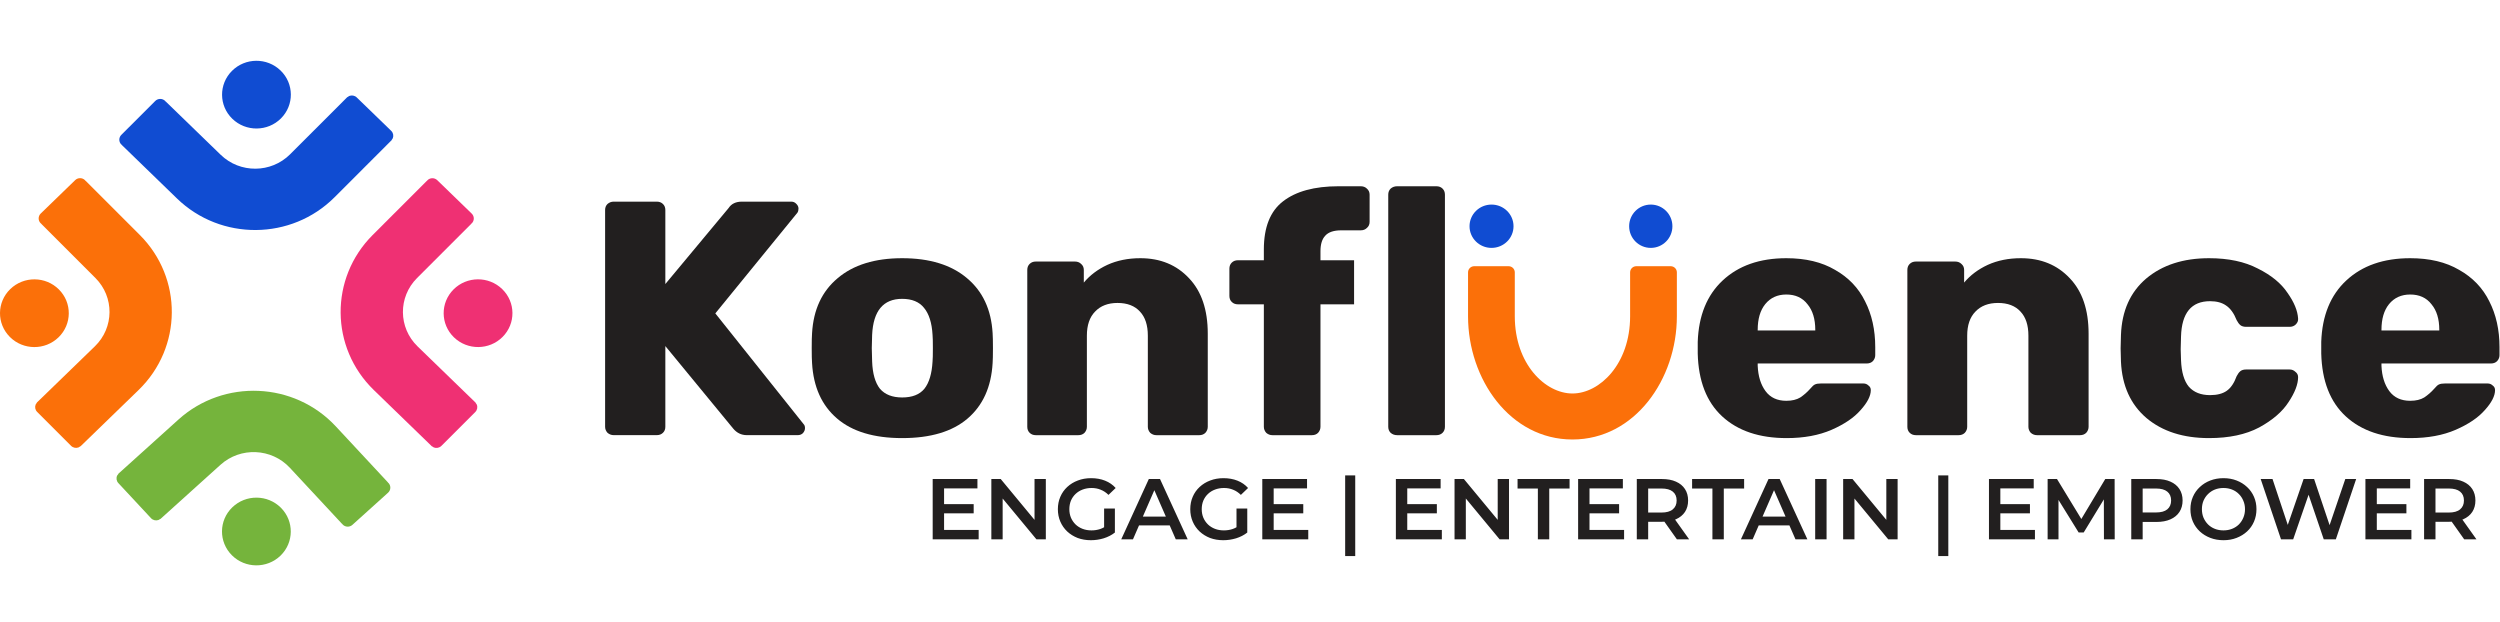
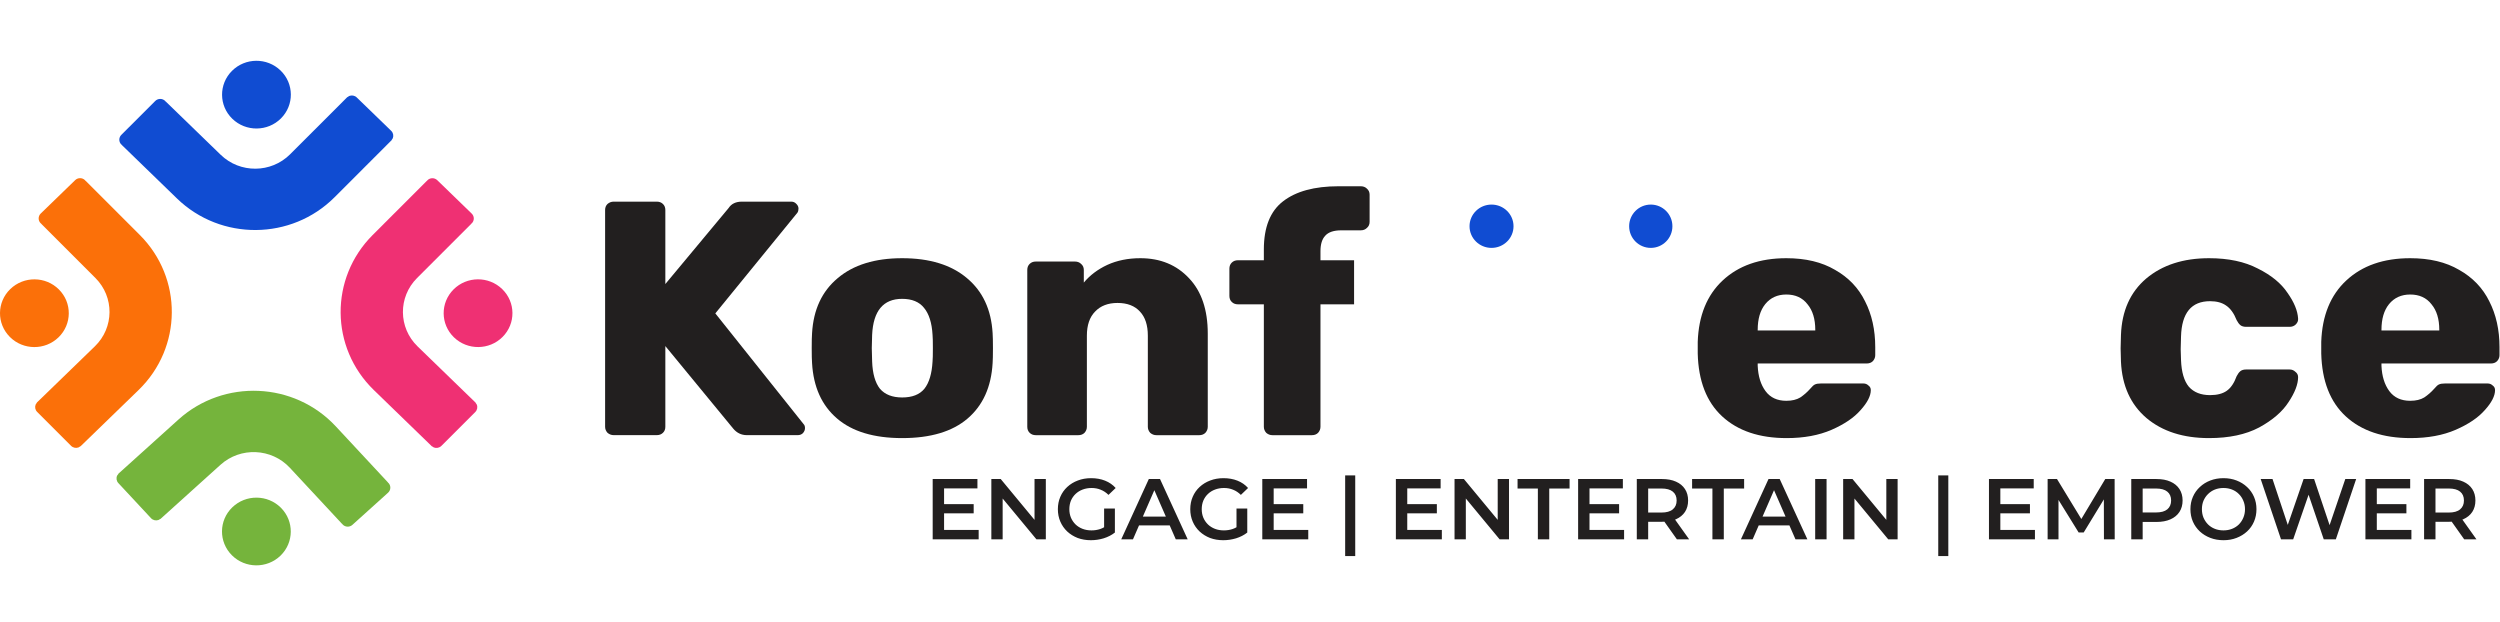
<svg xmlns="http://www.w3.org/2000/svg" width="217" height="54" viewBox="0 0 217 54" fill="none">
  <path fill-rule="evenodd" clip-rule="evenodd" d="M129.464 21.517C130.519 21.517 131.374 20.676 131.374 19.637C131.374 18.599 130.519 17.757 129.464 17.757C128.41 17.757 127.555 18.599 127.555 19.637C127.555 20.676 128.41 21.517 129.464 21.517Z" fill="#104CD2" />
  <path fill-rule="evenodd" clip-rule="evenodd" d="M143.288 21.517C144.325 21.517 145.165 20.676 145.165 19.637C145.165 18.599 144.325 17.757 143.288 17.757C142.25 17.757 141.41 18.599 141.41 19.637C141.41 20.676 142.25 21.517 143.288 21.517Z" fill="#104CD2" />
-   <path fill-rule="evenodd" clip-rule="evenodd" d="M127.426 27.455V23.639C127.426 23.345 127.668 23.106 127.967 23.106H130.943C131.241 23.106 131.484 23.345 131.484 23.639V27.455C131.484 31.604 134.133 34.155 136.489 34.155C138.845 34.155 141.494 31.604 141.494 27.455V23.639C141.494 23.345 141.736 23.106 142.035 23.106H145.011C145.31 23.106 145.552 23.345 145.552 23.639V27.455C145.552 32.911 141.902 38.148 136.489 38.148C131.076 38.148 127.426 32.911 127.426 27.455Z" fill="#FB7009" />
  <path fill-rule="evenodd" clip-rule="evenodd" d="M53.266 37.77C53.068 37.77 52.89 37.702 52.731 37.567C52.593 37.413 52.523 37.239 52.523 37.046V18.226C52.523 18.014 52.593 17.84 52.731 17.705C52.89 17.57 53.068 17.502 53.266 17.502H57.009C57.227 17.502 57.405 17.57 57.544 17.705C57.683 17.84 57.752 18.014 57.752 18.226V24.654L63.248 18.052C63.486 17.686 63.872 17.502 64.407 17.502H68.684C68.863 17.502 69.011 17.57 69.13 17.705C69.249 17.821 69.309 17.956 69.309 18.11C69.309 18.245 69.279 18.361 69.219 18.458L62.09 27.202L69.754 36.815C69.834 36.892 69.873 37.008 69.873 37.162C69.873 37.316 69.814 37.461 69.695 37.596C69.576 37.712 69.428 37.77 69.249 37.77H64.823C64.347 37.77 63.951 37.577 63.634 37.191L57.752 30.039V37.046C57.752 37.259 57.683 37.432 57.544 37.567C57.405 37.702 57.227 37.77 57.009 37.77H53.266Z" fill="#221F1F" />
  <path fill-rule="evenodd" clip-rule="evenodd" d="M78.308 38.027C75.859 38.027 73.972 37.459 72.65 36.321C71.326 35.184 70.605 33.584 70.487 31.521C70.467 31.271 70.457 30.837 70.457 30.22C70.457 29.603 70.467 29.169 70.487 28.919C70.605 26.875 71.346 25.285 72.709 24.147C74.071 22.991 75.938 22.412 78.308 22.412C80.698 22.412 82.574 22.991 83.937 24.147C85.299 25.285 86.04 26.875 86.159 28.919C86.178 29.169 86.188 29.603 86.188 30.22C86.188 30.837 86.178 31.271 86.159 31.521C86.04 33.584 85.32 35.184 83.996 36.321C82.673 37.459 80.777 38.027 78.308 38.027ZM78.308 34.5C79.177 34.5 79.819 34.249 80.234 33.748C80.649 33.227 80.886 32.437 80.945 31.377C80.965 31.184 80.974 30.798 80.974 30.22C80.974 29.642 80.965 29.256 80.945 29.063C80.886 28.022 80.638 27.241 80.204 26.721C79.79 26.201 79.157 25.94 78.308 25.94C76.669 25.94 75.799 26.981 75.701 29.063L75.671 30.22L75.701 31.377C75.74 32.437 75.968 33.227 76.382 33.748C76.817 34.249 77.458 34.5 78.308 34.5Z" fill="#221F1F" />
  <path fill-rule="evenodd" clip-rule="evenodd" d="M89.907 37.773C89.69 37.773 89.513 37.705 89.375 37.57C89.237 37.434 89.168 37.261 89.168 37.048V23.427C89.168 23.214 89.237 23.04 89.375 22.905C89.513 22.77 89.69 22.702 89.907 22.702H93.306C93.523 22.702 93.7 22.77 93.838 22.905C93.996 23.04 94.075 23.214 94.075 23.427V24.528C94.607 23.89 95.287 23.378 96.114 22.992C96.962 22.606 97.917 22.412 98.981 22.412C100.716 22.412 102.125 22.992 103.209 24.151C104.293 25.291 104.834 26.895 104.834 28.962V37.048C104.834 37.241 104.765 37.415 104.627 37.57C104.489 37.705 104.312 37.773 104.096 37.773H100.371C100.174 37.773 99.997 37.705 99.839 37.57C99.701 37.415 99.632 37.241 99.632 37.048V29.136C99.632 28.228 99.406 27.532 98.952 27.049C98.499 26.547 97.849 26.296 97.001 26.296C96.173 26.296 95.523 26.547 95.05 27.049C94.577 27.532 94.341 28.228 94.341 29.136V37.048C94.341 37.241 94.272 37.415 94.134 37.57C93.996 37.705 93.819 37.773 93.602 37.773H89.907Z" fill="#221F1F" />
  <path fill-rule="evenodd" clip-rule="evenodd" d="M155.082 38.027C152.716 38.027 150.853 37.401 149.492 36.148C148.132 34.895 147.422 33.073 147.363 30.683V29.671C147.442 27.396 148.162 25.622 149.522 24.35C150.902 23.058 152.746 22.412 155.052 22.412C156.728 22.412 158.138 22.75 159.281 23.424C160.445 24.08 161.312 24.986 161.883 26.143C162.475 27.299 162.771 28.63 162.771 30.133V30.827C162.771 31.02 162.702 31.194 162.564 31.348C162.426 31.483 162.248 31.55 162.032 31.55H152.568V31.753C152.608 32.658 152.834 33.391 153.249 33.95C153.662 34.509 154.264 34.789 155.052 34.789C155.545 34.789 155.949 34.692 156.265 34.5C156.58 34.288 156.866 34.037 157.122 33.748C157.3 33.536 157.438 33.41 157.537 33.372C157.655 33.314 157.832 33.285 158.069 33.285H161.736C161.913 33.285 162.061 33.343 162.179 33.459C162.318 33.555 162.386 33.69 162.386 33.863C162.386 34.365 162.09 34.943 161.499 35.598C160.928 36.254 160.089 36.822 158.986 37.305C157.881 37.786 156.58 38.027 155.082 38.027ZM157.566 28.687V28.63C157.566 27.685 157.339 26.943 156.886 26.403C156.452 25.844 155.841 25.564 155.052 25.564C154.283 25.564 153.672 25.844 153.219 26.403C152.785 26.943 152.568 27.685 152.568 28.63V28.687H157.566Z" fill="#221F1F" />
-   <path fill-rule="evenodd" clip-rule="evenodd" d="M166.3 37.773C166.083 37.773 165.905 37.705 165.766 37.57C165.628 37.434 165.559 37.261 165.559 37.048V23.427C165.559 23.214 165.628 23.04 165.766 22.905C165.905 22.77 166.083 22.702 166.3 22.702H169.714C169.932 22.702 170.11 22.77 170.248 22.905C170.407 23.04 170.486 23.214 170.486 23.427V24.528C171.02 23.89 171.703 23.378 172.533 22.992C173.385 22.606 174.344 22.412 175.413 22.412C177.154 22.412 178.569 22.992 179.657 24.151C180.746 25.291 181.29 26.895 181.29 28.962V37.048C181.29 37.241 181.221 37.415 181.082 37.57C180.943 37.705 180.765 37.773 180.548 37.773H176.808C176.61 37.773 176.432 37.705 176.273 37.57C176.135 37.415 176.066 37.241 176.066 37.048V29.136C176.066 28.228 175.838 27.532 175.383 27.049C174.928 26.547 174.275 26.296 173.424 26.296C172.593 26.296 171.94 26.547 171.465 27.049C170.991 27.532 170.753 28.228 170.753 29.136V37.048C170.753 37.241 170.684 37.415 170.545 37.57C170.407 37.705 170.229 37.773 170.011 37.773H166.3Z" fill="#221F1F" />
  <path fill-rule="evenodd" clip-rule="evenodd" d="M191.743 38.027C189.511 38.027 187.704 37.449 186.321 36.292C184.939 35.117 184.198 33.487 184.1 31.405L184.07 30.249L184.1 29.063C184.179 26.981 184.909 25.352 186.292 24.176C187.694 23 189.511 22.412 191.743 22.412C193.422 22.412 194.834 22.711 195.979 23.309C197.144 23.887 198.003 24.591 198.556 25.42C199.129 26.229 199.435 26.972 199.475 27.646C199.494 27.839 199.425 28.013 199.267 28.167C199.129 28.302 198.952 28.369 198.734 28.369H194.971C194.755 28.369 194.587 28.321 194.468 28.225C194.35 28.128 194.241 27.984 194.142 27.791C193.905 27.193 193.599 26.769 193.224 26.519C192.868 26.268 192.405 26.143 191.832 26.143C190.212 26.143 189.373 27.164 189.313 29.208L189.284 30.307L189.313 31.261C189.353 32.302 189.58 33.073 189.995 33.574C190.429 34.056 191.042 34.297 191.832 34.297C192.444 34.297 192.928 34.172 193.283 33.921C193.639 33.671 193.925 33.247 194.142 32.649C194.241 32.456 194.35 32.312 194.468 32.215C194.587 32.119 194.755 32.071 194.971 32.071H198.734C198.931 32.071 199.1 32.138 199.238 32.273C199.396 32.389 199.475 32.543 199.475 32.736C199.475 33.352 199.198 34.075 198.645 34.904C198.112 35.733 197.263 36.466 196.097 37.102C194.932 37.719 193.481 38.027 191.743 38.027Z" fill="#221F1F" />
  <path fill-rule="evenodd" clip-rule="evenodd" d="M209.235 38.027C206.86 38.027 204.989 37.401 203.623 36.148C202.257 34.895 201.544 33.073 201.484 30.683V29.671C201.563 27.396 202.286 25.622 203.652 24.35C205.038 23.058 206.889 22.412 209.206 22.412C210.889 22.412 212.304 22.75 213.452 23.424C214.62 24.08 215.492 24.986 216.066 26.143C216.659 27.299 216.957 28.63 216.957 30.133V30.827C216.957 31.02 216.887 31.194 216.749 31.348C216.61 31.483 216.432 31.55 216.214 31.55H206.711V31.753C206.751 32.658 206.979 33.391 207.394 33.95C207.81 34.509 208.414 34.789 209.206 34.789C209.701 34.789 210.107 34.692 210.423 34.5C210.74 34.288 211.027 34.037 211.284 33.748C211.462 33.536 211.601 33.41 211.7 33.372C211.819 33.314 211.997 33.285 212.235 33.285H215.917C216.095 33.285 216.244 33.343 216.363 33.459C216.502 33.555 216.57 33.69 216.57 33.863C216.57 34.365 216.274 34.943 215.68 35.598C215.106 36.254 214.264 36.822 213.155 37.305C212.047 37.786 210.74 38.027 209.235 38.027ZM211.73 28.687V28.63C211.73 27.685 211.502 26.943 211.047 26.403C210.612 25.844 209.998 25.564 209.206 25.564C208.433 25.564 207.82 25.844 207.364 26.403C206.929 26.943 206.711 27.685 206.711 28.63V28.687H211.73Z" fill="#221F1F" />
  <path fill-rule="evenodd" clip-rule="evenodd" d="M109.909 37.569C110.067 37.705 110.244 37.773 110.442 37.773H113.877C114.094 37.773 114.272 37.705 114.41 37.569C114.548 37.413 114.617 37.238 114.617 37.043V26.415H117.534V22.59H114.617V21.802C114.617 21.199 114.755 20.751 115.032 20.459C115.308 20.148 115.772 19.992 116.424 19.992H118.112C118.329 19.992 118.507 19.924 118.645 19.787C118.803 19.651 118.882 19.476 118.882 19.262V16.897C118.882 16.683 118.803 16.508 118.645 16.371C118.507 16.235 118.329 16.167 118.112 16.167H116.187C114.094 16.167 112.486 16.605 111.36 17.481C110.255 18.337 109.702 19.729 109.702 21.656V22.59H107.451C107.234 22.59 107.057 22.659 106.918 22.795C106.78 22.931 106.711 23.106 106.711 23.32V25.685C106.711 25.899 106.78 26.075 106.918 26.211C107.057 26.347 107.234 26.415 107.451 26.415H109.702V37.043C109.702 37.238 109.771 37.413 109.909 37.569Z" fill="#221F1F" />
-   <path fill-rule="evenodd" clip-rule="evenodd" d="M120.5 16.897V22.59V26.415V37.043C120.5 37.257 120.569 37.432 120.708 37.569C120.866 37.705 121.053 37.773 121.27 37.773H124.679C124.896 37.773 125.074 37.705 125.213 37.569C125.351 37.432 125.42 37.257 125.42 37.043V16.897C125.42 16.683 125.351 16.508 125.213 16.371C125.074 16.235 124.896 16.167 124.679 16.167H121.27C121.053 16.167 120.866 16.235 120.708 16.371C120.569 16.508 120.5 16.683 120.5 16.897Z" fill="#221F1F" />
  <path fill-rule="evenodd" clip-rule="evenodd" d="M20.128 48.196C21.285 49.353 23.175 49.367 24.349 48.229C25.524 47.09 25.538 45.229 24.382 44.072C23.225 42.916 21.335 42.901 20.16 44.04C18.985 45.179 18.971 47.039 20.128 48.196Z" fill="#75B43C" />
  <path fill-rule="evenodd" clip-rule="evenodd" d="M29.035 17.126L33.962 12.199L34.002 12.159L33.994 12.152L34.094 12.001C34.181 11.786 34.134 11.53 33.956 11.357L30.965 8.458C30.787 8.285 30.527 8.244 30.309 8.332L30.158 8.433L30.15 8.425L30.11 8.465L25.183 13.391C23.532 15.042 20.834 15.063 19.158 13.437L14.378 8.804L14.368 8.813L14.33 8.757C14.092 8.527 13.709 8.53 13.475 8.764L10.53 11.708C10.296 11.943 10.299 12.32 10.537 12.55L10.594 12.587L10.585 12.597L15.364 17.23C19.169 20.918 25.289 20.871 29.035 17.126Z" fill="#104CD2" />
  <path fill-rule="evenodd" clip-rule="evenodd" d="M20.134 6.154C21.29 4.997 23.18 4.983 24.355 6.122C25.53 7.26 25.544 9.121 24.387 10.278C23.231 11.434 21.341 11.449 20.166 10.31C18.991 9.171 18.977 7.311 20.134 6.154Z" fill="#104CD2" />
  <path fill-rule="evenodd" clip-rule="evenodd" d="M12.029 33.854L7.025 38.705L6.984 38.744L6.976 38.736L6.824 38.834C6.604 38.92 6.345 38.874 6.169 38.698L3.225 35.754C3.049 35.578 3.007 35.322 3.097 35.108L3.199 34.959L3.191 34.951L3.231 34.912L8.235 30.061C9.912 28.436 9.933 25.78 8.282 24.13L3.576 19.424L3.585 19.414L3.529 19.377C3.294 19.142 3.297 18.765 3.535 18.534L6.526 15.635C6.764 15.405 7.147 15.408 7.381 15.642L7.419 15.698L7.428 15.689L12.135 20.395C15.88 24.14 15.833 30.166 12.029 33.854Z" fill="#FB7009" />
  <path fill-rule="evenodd" clip-rule="evenodd" d="M0.891 25.093C-0.284 26.232 -0.299 28.093 0.858 29.249C2.015 30.406 3.905 30.42 5.079 29.281C6.254 28.142 6.269 26.282 5.112 25.125C3.956 23.968 2.066 23.954 0.891 25.093Z" fill="#FB7009" />
  <path fill-rule="evenodd" clip-rule="evenodd" d="M32.452 33.86L37.456 38.711L37.496 38.75L37.504 38.742L37.657 38.84C37.876 38.925 38.135 38.88 38.311 38.704L41.256 35.76C41.431 35.584 41.474 35.328 41.383 35.114L41.282 34.965L41.29 34.957L41.249 34.918L36.245 30.067C34.568 28.441 34.547 25.786 36.198 24.135L40.905 19.429L40.895 19.42L40.952 19.382C41.186 19.148 41.183 18.771 40.945 18.54L37.955 15.641C37.716 15.41 37.334 15.413 37.099 15.648L37.062 15.704L37.052 15.695L32.346 20.401C28.6 24.146 28.647 30.172 32.452 33.86Z" fill="#EF3073" />
  <path fill-rule="evenodd" clip-rule="evenodd" d="M15.487 36.419L10.309 41.089L10.267 41.127L10.275 41.135L10.168 41.28C10.07 41.491 10.103 41.749 10.272 41.931L13.107 44.977C13.276 45.159 13.534 45.214 13.756 45.136L13.912 45.044L13.92 45.052L13.962 45.014L19.14 40.343C20.875 38.779 23.569 38.895 25.159 40.602L29.69 45.472L29.7 45.463L29.736 45.521C29.961 45.763 30.344 45.78 30.59 45.557L33.685 42.766C33.931 42.544 33.948 42.167 33.722 41.925L33.667 41.885L33.677 41.876L29.145 37.007C25.539 33.131 19.424 32.868 15.487 36.419Z" fill="#75B43C" />
  <path fill-rule="evenodd" clip-rule="evenodd" d="M43.589 25.091C44.764 26.23 44.779 28.091 43.622 29.247C42.466 30.404 40.576 30.418 39.401 29.279C38.226 28.14 38.211 26.28 39.368 25.123C40.524 23.967 42.414 23.952 43.589 25.091Z" fill="#EF3073" />
  <path d="M81.869 43.757H84.515V44.557H81.869V43.757ZM81.946 46H84.948V46.815H80.957V41.58H84.841V42.395H81.946V46ZM86.049 46.815V41.58H86.863L90.199 45.611H89.797V41.58H90.778V46.815H89.964L86.627 42.784H87.03V46.815H86.049ZM94.689 46.89C94.273 46.89 93.891 46.825 93.542 46.696C93.197 46.561 92.895 46.374 92.637 46.135C92.379 45.89 92.178 45.604 92.036 45.275C91.894 44.946 91.823 44.587 91.823 44.198C91.823 43.809 91.894 43.45 92.036 43.121C92.178 42.792 92.379 42.508 92.637 42.268C92.9 42.024 93.207 41.837 93.557 41.707C93.906 41.573 94.288 41.505 94.705 41.505C95.155 41.505 95.561 41.578 95.921 41.722C96.285 41.867 96.591 42.079 96.84 42.358L96.217 42.956C96.01 42.752 95.783 42.602 95.54 42.508C95.303 42.408 95.039 42.358 94.75 42.358C94.471 42.358 94.213 42.403 93.974 42.493C93.737 42.583 93.531 42.71 93.359 42.874C93.187 43.039 93.052 43.233 92.956 43.457C92.865 43.682 92.819 43.929 92.819 44.198C92.819 44.462 92.865 44.706 92.956 44.931C93.052 45.155 93.187 45.352 93.359 45.522C93.531 45.686 93.734 45.813 93.966 45.903C94.2 45.993 94.459 46.038 94.742 46.038C95.005 46.038 95.259 45.998 95.502 45.918C95.751 45.833 95.987 45.694 96.209 45.499L96.772 46.225C96.493 46.444 96.168 46.611 95.799 46.726C95.434 46.836 95.064 46.89 94.689 46.89ZM95.837 46.097V44.138H96.772V46.225L95.837 46.097ZM97.323 46.815L99.717 41.58H100.69L103.092 46.815H102.058L99.998 42.096H100.394L98.341 46.815H97.323ZM98.425 45.604L98.691 44.841H101.564L101.83 45.604H98.425ZM106.18 46.89C105.765 46.89 105.382 46.825 105.032 46.696C104.688 46.561 104.386 46.374 104.128 46.135C103.869 45.89 103.669 45.604 103.528 45.275C103.386 44.946 103.315 44.587 103.315 44.198C103.315 43.809 103.386 43.45 103.528 43.121C103.669 42.792 103.869 42.508 104.128 42.268C104.392 42.024 104.698 41.837 105.047 41.707C105.398 41.573 105.78 41.505 106.195 41.505C106.647 41.505 107.052 41.578 107.412 41.722C107.777 41.867 108.083 42.079 108.332 42.358L107.708 42.956C107.5 42.752 107.275 42.602 107.032 42.508C106.793 42.408 106.53 42.358 106.242 42.358C105.962 42.358 105.704 42.403 105.466 42.493C105.227 42.583 105.022 42.71 104.85 42.874C104.677 43.039 104.543 43.233 104.448 43.457C104.356 43.682 104.31 43.929 104.31 44.198C104.31 44.462 104.356 44.706 104.448 44.931C104.543 45.155 104.677 45.352 104.85 45.522C105.022 45.686 105.225 45.813 105.458 45.903C105.691 45.993 105.949 46.038 106.234 46.038C106.497 46.038 106.751 45.998 106.994 45.918C107.242 45.833 107.477 45.694 107.701 45.499L108.263 46.225C107.985 46.444 107.66 46.611 107.29 46.726C106.925 46.836 106.555 46.89 106.18 46.89ZM107.328 46.097V44.138H108.263V46.225L107.328 46.097ZM110.479 43.757H113.124V44.557H110.479V43.757ZM110.555 46H113.557V46.815H109.567V41.58H113.451V42.395H110.555V46ZM116.76 48.266V41.266H117.634V48.266H116.76ZM122.074 43.757H124.719V44.557H122.074V43.757ZM122.15 46H125.152V46.815H121.162V41.58H125.046V42.395H122.15V46ZM126.254 46.815V41.58H127.067L130.404 45.611H130.001V41.58H130.982V46.815H130.168L126.832 42.784H127.234V46.815H126.254ZM133.487 46.815V42.403H131.724V41.58H136.239V42.403H134.475V46.815H133.487ZM137.893 43.757H140.538V44.557H137.893V43.757ZM137.969 46H140.971V46.815H136.981V41.58H140.865V42.395H137.969V46ZM142.074 46.815V41.58H144.262C144.734 41.58 145.137 41.655 145.471 41.805C145.81 41.954 146.072 42.169 146.254 42.448C146.437 42.727 146.528 43.059 146.528 43.443C146.528 43.826 146.437 44.158 146.254 44.437C146.072 44.712 145.81 44.923 145.471 45.073C145.137 45.217 144.734 45.29 144.262 45.29H142.62L143.061 44.849V46.815H142.074ZM145.555 46.815L144.209 44.916H145.265L146.619 46.815H145.555ZM143.061 44.953L142.62 44.489H144.217C144.652 44.489 144.98 44.398 145.197 44.213C145.421 44.028 145.532 43.772 145.532 43.443C145.532 43.108 145.421 42.852 145.197 42.672C144.98 42.493 144.652 42.403 144.217 42.403H142.62L143.061 41.924V44.953ZM148.638 46.815V42.403H146.874V41.58H151.39V42.403H149.626V46.815H148.638ZM151.111 46.815L153.506 41.58H154.479L156.881 46.815H155.848L153.788 42.096H154.182L152.131 46.815H151.111ZM152.214 45.604L152.48 44.841H155.354L155.62 45.604H152.214ZM157.558 46.815V41.58H158.546V46.815H157.558ZM159.986 46.815V41.58H160.799L164.136 45.611H163.733V41.58H164.713V46.815H163.9L160.563 42.784H160.966V46.815H159.986ZM168.24 48.266V41.266H169.114V48.266H168.24ZM173.554 43.757H176.199V44.557H173.554V43.757ZM173.63 46H176.633V46.815H172.642V41.58H176.527V42.395H173.63V46ZM177.734 46.815V41.58H178.548L180.874 45.402H180.448L182.736 41.58H183.549L183.557 46.815H182.622L182.614 43.024H182.812L180.866 46.217H180.425L178.449 43.024H178.677V46.815H177.734ZM184.994 46.815V41.58H187.184C187.655 41.58 188.058 41.655 188.392 41.805C188.732 41.954 188.993 42.169 189.176 42.448C189.357 42.727 189.449 43.059 189.449 43.443C189.449 43.826 189.357 44.158 189.176 44.437C188.993 44.716 188.732 44.931 188.392 45.08C188.058 45.23 187.655 45.305 187.184 45.305H185.542L185.983 44.849V46.815H184.994ZM185.983 44.953L185.542 44.482H187.138C187.574 44.482 187.901 44.392 188.119 44.213C188.341 44.028 188.453 43.772 188.453 43.443C188.453 43.108 188.341 42.852 188.119 42.672C187.901 42.493 187.574 42.403 187.138 42.403H185.542L185.983 41.924V44.953ZM193.003 46.89C192.587 46.89 192.205 46.823 191.855 46.688C191.505 46.554 191.202 46.367 190.943 46.127C190.685 45.883 190.484 45.599 190.342 45.275C190.2 44.946 190.129 44.587 190.129 44.198C190.129 43.809 190.2 43.452 190.342 43.128C190.484 42.799 190.685 42.515 190.943 42.276C191.202 42.031 191.505 41.842 191.855 41.707C192.205 41.573 192.585 41.505 192.996 41.505C193.411 41.505 193.792 41.573 194.136 41.707C194.485 41.842 194.789 42.031 195.048 42.276C195.307 42.515 195.506 42.799 195.648 43.128C195.79 43.452 195.861 43.809 195.861 44.198C195.861 44.587 195.79 44.946 195.648 45.275C195.506 45.604 195.307 45.888 195.048 46.127C194.789 46.367 194.485 46.554 194.136 46.688C193.792 46.823 193.414 46.89 193.003 46.89ZM192.996 46.038C193.264 46.038 193.512 45.993 193.74 45.903C193.969 45.813 194.166 45.686 194.334 45.522C194.5 45.352 194.63 45.157 194.721 44.938C194.817 44.714 194.866 44.467 194.866 44.198C194.866 43.929 194.817 43.684 194.721 43.465C194.63 43.241 194.5 43.046 194.334 42.882C194.166 42.712 193.969 42.583 193.74 42.493C193.512 42.403 193.264 42.358 192.996 42.358C192.727 42.358 192.478 42.403 192.25 42.493C192.028 42.583 191.83 42.712 191.658 42.882C191.49 43.046 191.359 43.241 191.262 43.465C191.171 43.684 191.126 43.929 191.126 44.198C191.126 44.462 191.171 44.706 191.262 44.931C191.359 45.155 191.49 45.352 191.658 45.522C191.825 45.686 192.022 45.813 192.25 45.903C192.478 45.993 192.727 46.038 192.996 46.038ZM197.992 46.815L196.228 41.58H197.255L198.829 46.314H198.319L199.953 41.58H200.865L202.454 46.314H201.96L203.571 41.58H204.514L202.751 46.815H201.702L200.25 42.545H200.523L199.048 46.815H197.992ZM206.231 43.757H208.876V44.557H206.231V43.757ZM206.307 46H209.31V46.815H205.319V41.58H209.204V42.395H206.307V46ZM210.411 46.815V41.58H212.601C213.072 41.58 213.475 41.655 213.809 41.805C214.149 41.954 214.41 42.169 214.593 42.448C214.774 42.727 214.866 43.059 214.866 43.443C214.866 43.826 214.774 44.158 214.593 44.437C214.41 44.712 214.149 44.923 213.809 45.073C213.475 45.217 213.072 45.29 212.601 45.29H210.959L211.4 44.849V46.815H210.411ZM213.893 46.815L212.548 44.916H213.604L214.957 46.815H213.893ZM211.4 44.953L210.959 44.489H212.555C212.991 44.489 213.318 44.398 213.536 44.213C213.759 44.028 213.87 43.772 213.87 43.443C213.87 43.108 213.759 42.852 213.536 42.672C213.318 42.493 212.991 42.403 212.555 42.403H210.959L211.4 41.924V44.953Z" fill="#221F1F" />
</svg>